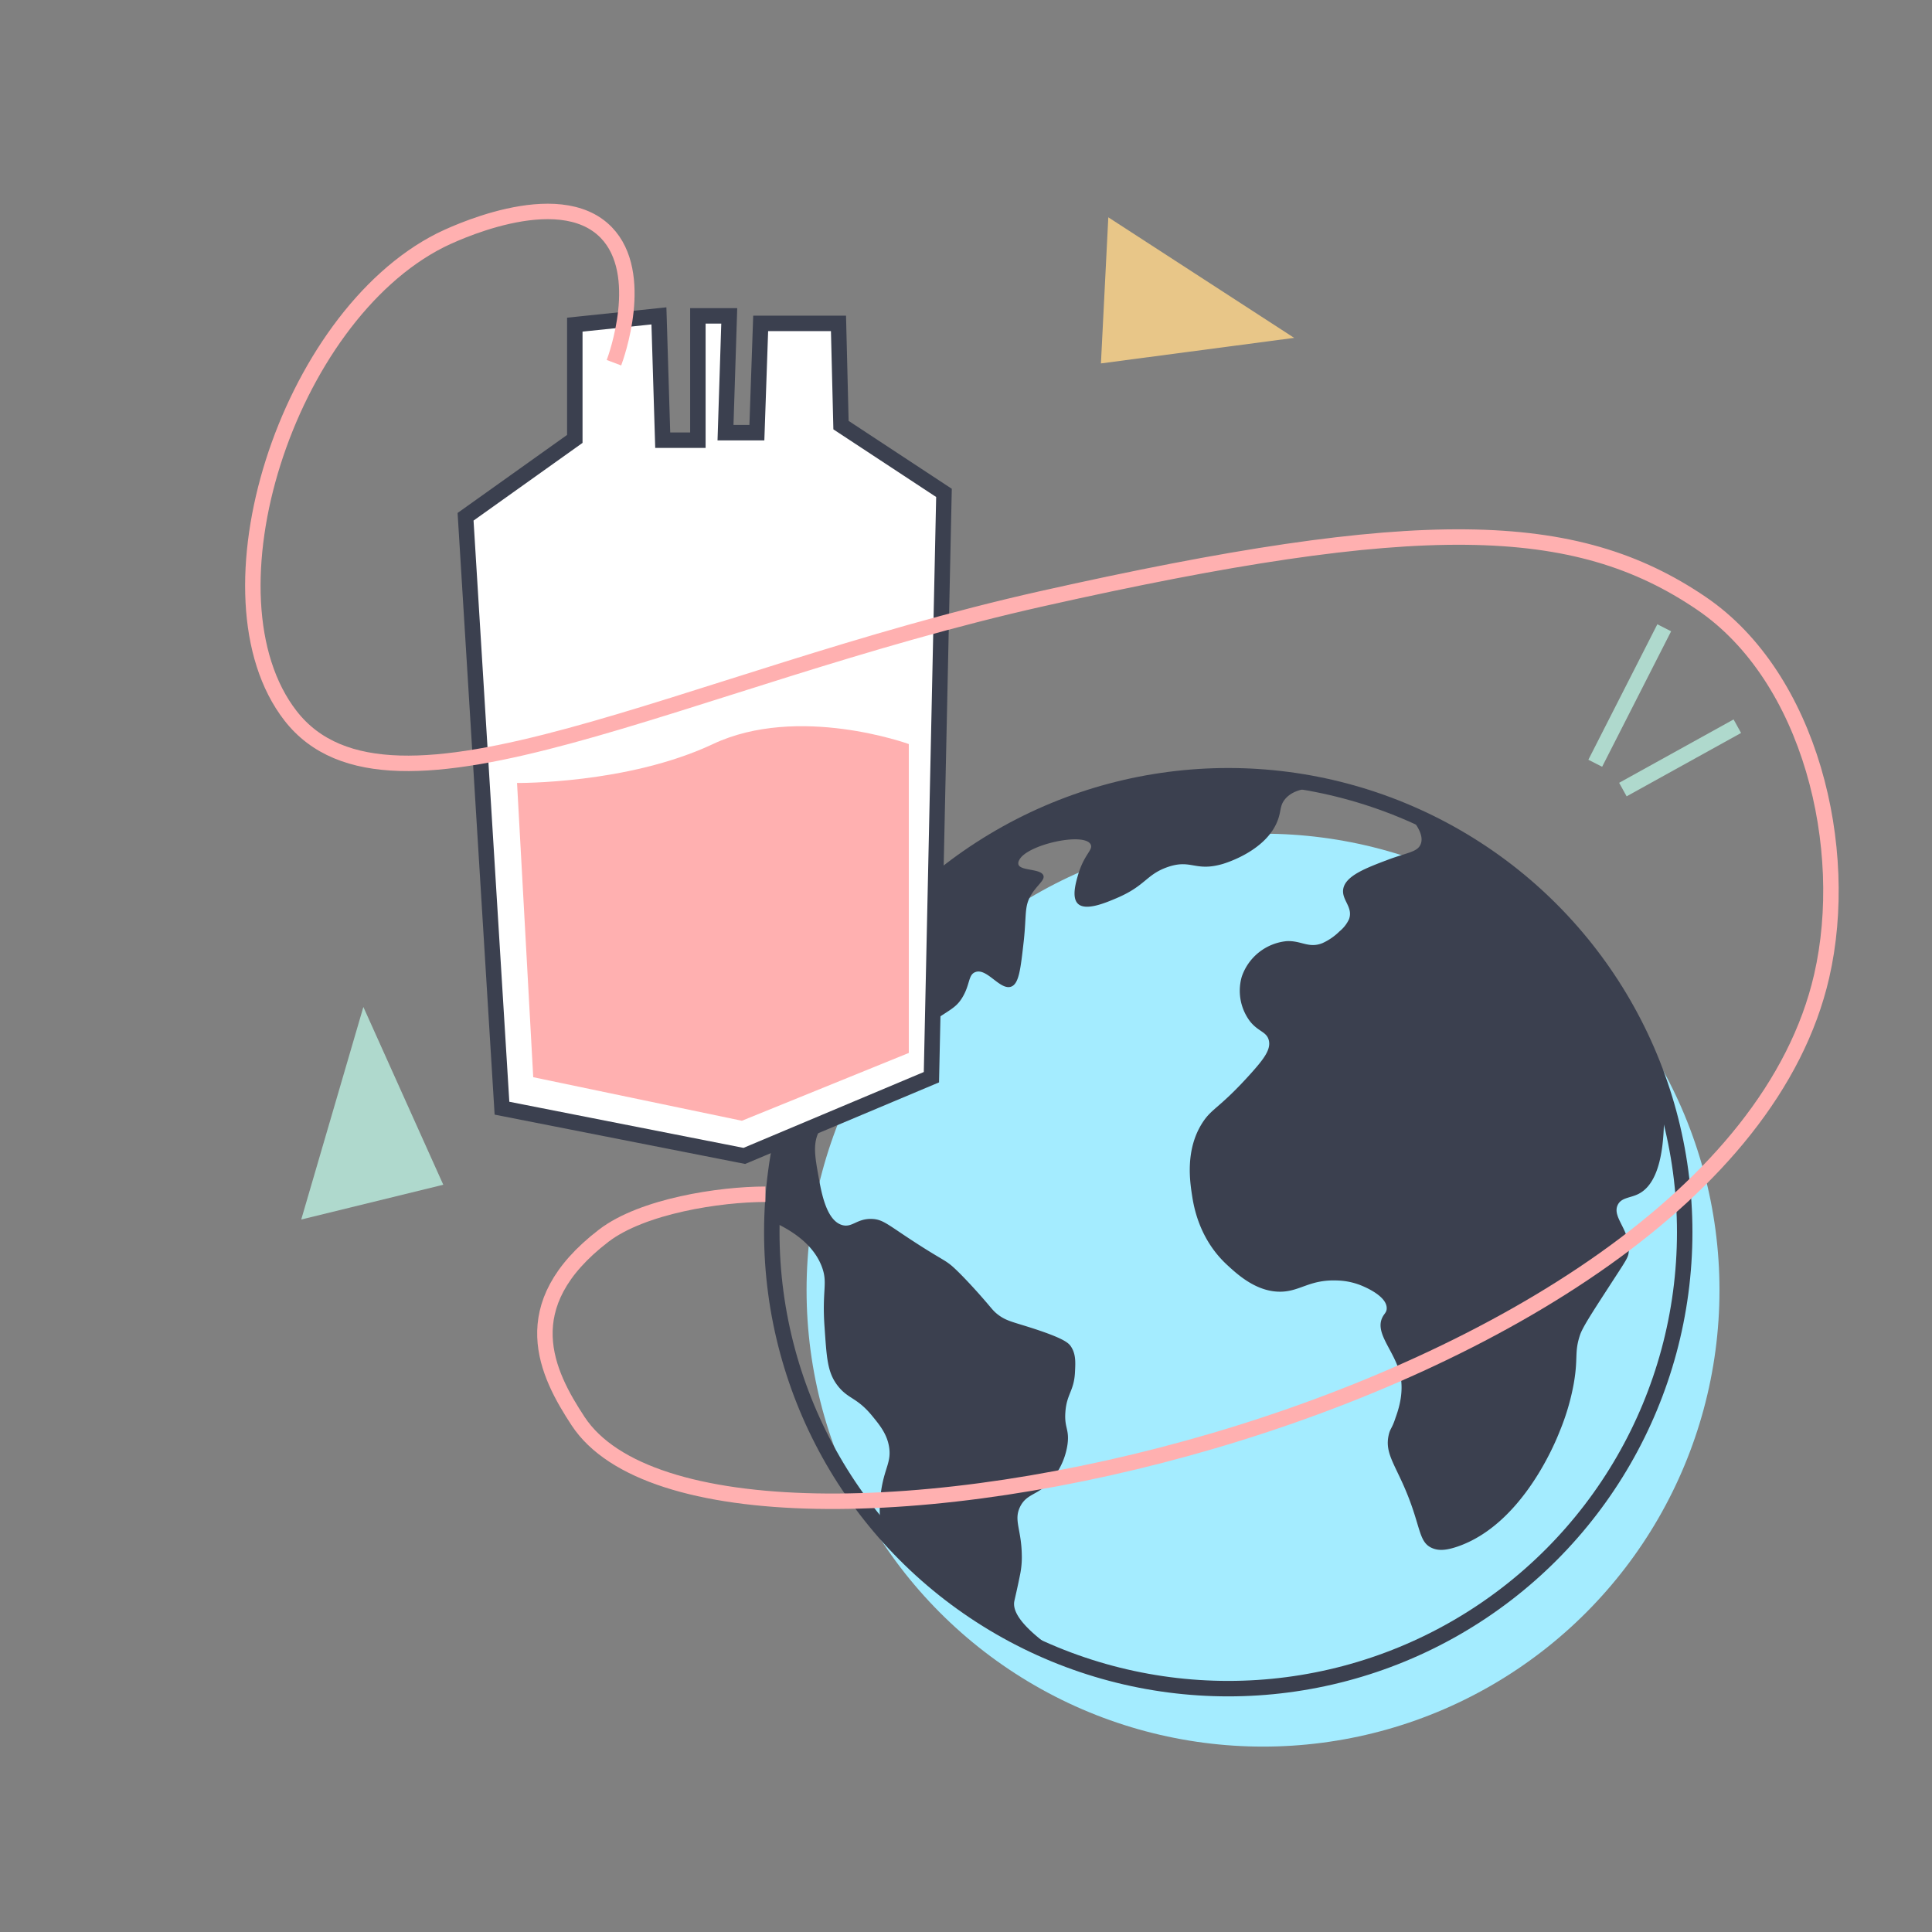
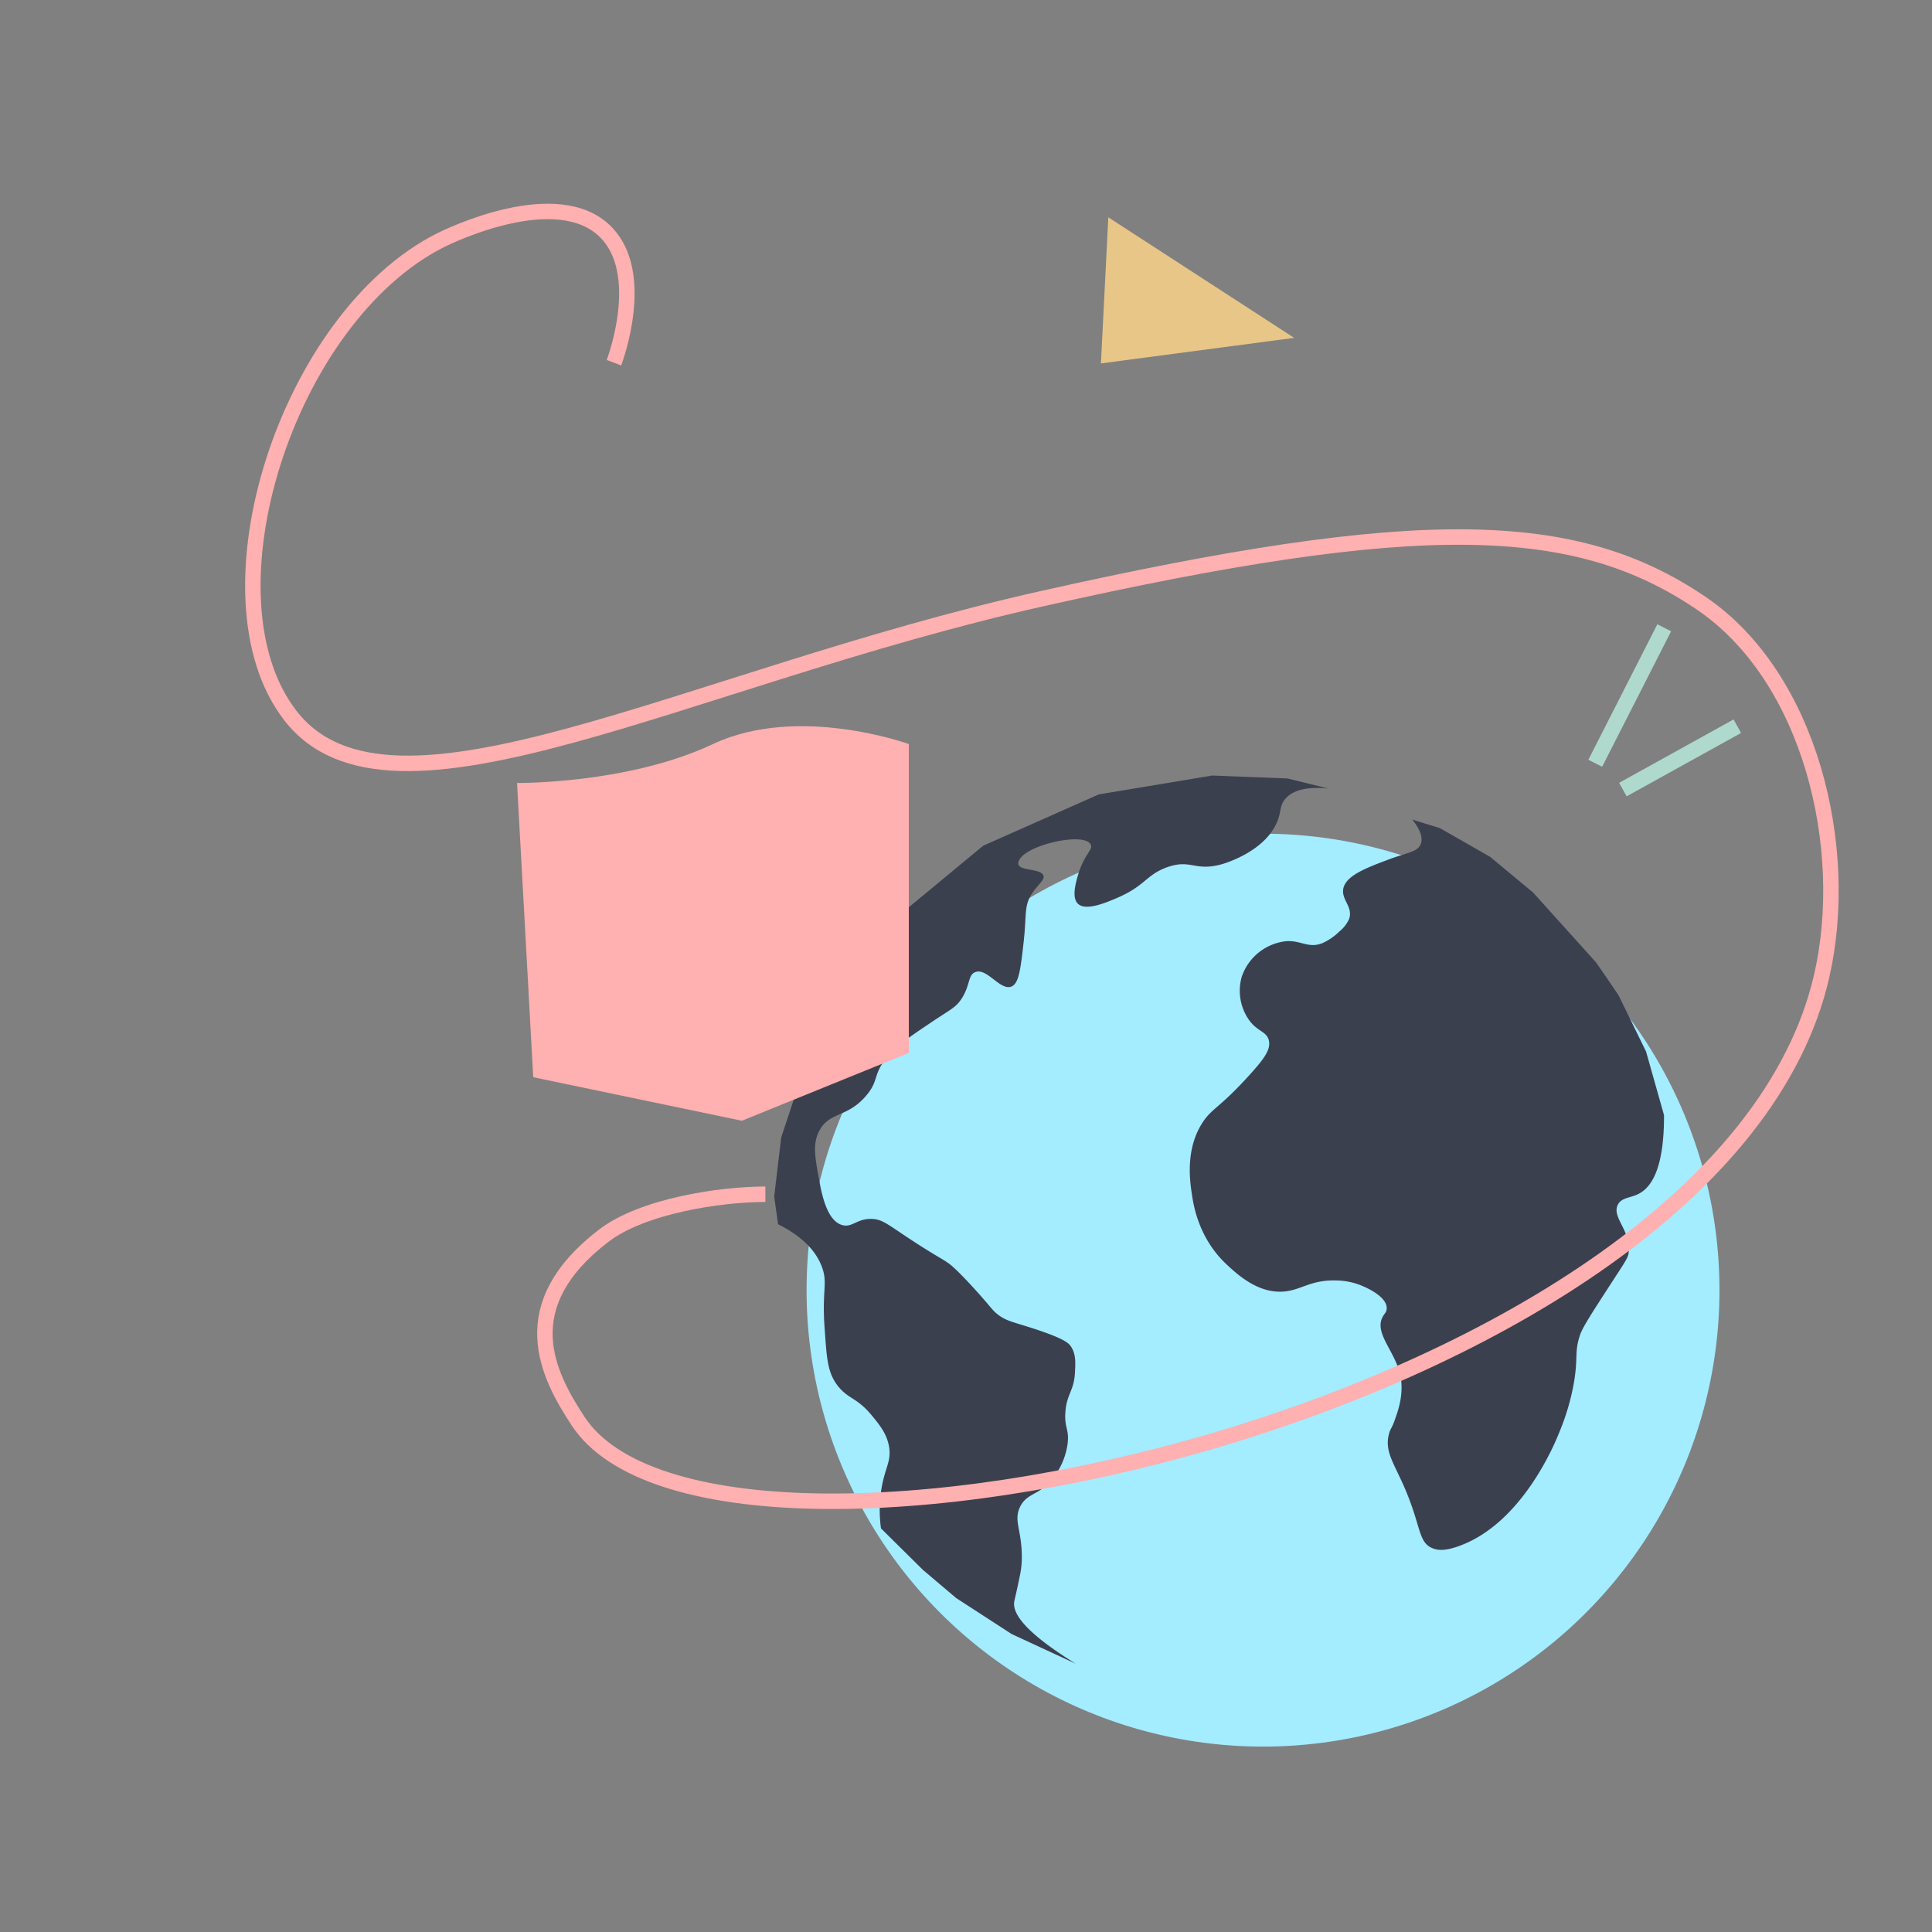
<svg xmlns="http://www.w3.org/2000/svg" viewBox="0 0 500 500">
  <rect x="0" y="0" width="500" height="500" fill="#808080" stroke="none" />
  <defs>
    <style>.cls-1{fill:#a4ecff;}.cls-10,.cls-2,.cls-6,.cls-7{fill:none;}.cls-2,.cls-4{stroke:#3b404f;stroke-linecap:round;}.cls-2{stroke-linejoin:round;}.cls-2,.cls-4,.cls-6,.cls-7{stroke-width:4px;}.cls-3{fill:#3b404f;}.cls-4{fill:#fff;}.cls-4,.cls-6,.cls-7{stroke-miterlimit:10;}.cls-5{fill:#ffb0b0;}.cls-6{stroke:#ffb0b0;}.cls-7{stroke:#afd9cd;}.cls-8{fill:#afd9cd;}.cls-9{fill:#e8c688;}</style>
  </defs>
  <g id="Layer_2" data-name="Layer 2">
    <g id="Layer_1-2" data-name="Layer 1">
      <circle class="cls-1" cx="326.87" cy="333.89" r="118.13" />
-       <circle class="cls-2" cx="317.87" cy="318.89" r="118.13" />
      <path class="cls-3" d="M282.28,218.58c-1.55-3.33-16.59,0-18.5,4a1.53,1.53,0,0,0-.2,1.19c.59,1.63,5.72,1,6.44,2.78.47,1.19-1.5,2.4-3.06,4.88-1.92,3.07-1.26,5-2,12-.84,7.44-1.25,11.18-3.29,11.92-2.9,1-6.3-5-9.31-3.75-1.84.74-1.26,3.28-3.4,6.7-1.59,2.53-3,2.92-8.4,6.58-5.94,4-8.91,6.07-11.12,8.85-3.61,4.55-1.91,5.81-5.22,9.76-4.87,5.81-9.47,4.15-12.14,9.08-1.79,3.3-1.18,6.71-.23,12,.72,4,2,11.33,6.13,12.48,2.6.73,3.8-1.75,7.71-1.59,2.42.1,3.67,1.11,8.29,4.2,10.49,7,10.46,6.06,13.5,9,1.91,1.82,4.73,4.86,6.92,7.38,2.34,2.67,2.51,3.07,3.64,4,2.34,1.87,3.93,2,9.64,3.86,7.9,2.59,8.94,3.73,9.53,4.65,1.23,1.92,1.13,4,1,6.47-.22,5-2.15,5.65-2.49,10.44-.3,4.11,1.07,4.4.56,8.28a18.31,18.31,0,0,1-3.29,8.17c-3.74,5.3-7.07,4.15-9,8.06-1.7,3.51.35,5.78.45,12.48a22.08,22.08,0,0,1-.38,4.73c-.77,3.9-1.36,6.28-1.55,7.19-.57,2.83,2,7.62,15.89,16.2l-16.6-7.69-14.35-9.31-8.57-7.26L228,395.55a34.24,34.24,0,0,1,.22-10.84c.92-5,2.43-6.54,1.89-10.14-.51-3.37-2.39-5.69-4.28-8-4.05-5-6.25-4.39-9-7.9s-2.88-7.33-3.44-15.25c-.69-9.63.9-11.29-.68-15.54-1.17-3.14-3.94-7.36-11.35-11.05q-.49-3.57-1-7.15.9-7.64,1.81-15.28l8.1-24.51,7-11.57,15.7-21.68,21.48-17.77,29.92-13.28,29.32-4.88,19.52.76,10.62,2.61c-3.95-.4-8.85-.24-11.31,2.8-1.27,1.58-.95,2.79-1.7,5-2.74,8.23-13.64,11.5-14.56,11.76-7.12,2-8-1.44-14.3.83-5.35,1.94-5.53,4.77-12.86,7.91-2.9,1.24-8.17,3.49-10.17,1.47-1.66-1.67-.47-5.63.22-7.94C280.73,221,282.9,219.92,282.28,218.58Z" />
      <path class="cls-3" d="M365.51,212.11c1.39,1.76,3,4.31,2.16,6.36s-3.34,2.12-8.4,4c-5.71,2.16-11,4.15-11.63,7.54-.54,2.89,2.64,4.72,1.48,7.89a8.87,8.87,0,0,1-2.44,3.12,15.16,15.16,0,0,1-4.43,3.06c-3.58,1.44-5.5-.72-9.3-.51a13.67,13.67,0,0,0-11.58,9.19,13.16,13.16,0,0,0,2.1,11.52c2.14,2.73,4.29,2.68,4.88,4.88.64,2.38-1.22,4.86-4.65,8.68-8.15,9.07-10.05,8.88-12.54,12.77-4.45,6.95-3.21,15.12-2.67,18.67.45,3,1.85,11.34,9,18,2.78,2.57,7.85,7.27,14.3,7,4.91-.22,7.23-3.18,14.36-2.89a18,18,0,0,1,5.73,1.13c.68.26,7.06,2.72,7,6.07,0,1.09-.68,1.36-1.19,2.5-1.83,4.05,3.1,8.43,4.6,14.35,1.33,5.27-.77,10.4-1.2,11.69-.86,2.62-1.31,2.53-1.7,4.26-1,4.4,1.37,7.25,4.2,13.84,4.22,9.82,3.42,13.89,7.09,15.43,1.6.67,3.46.63,6.47-.39,16.73-5.7,25.32-26.84,26.5-29.85a60.48,60.48,0,0,0,3.63-12.31c1.21-6.87.1-8.05,1.64-12.65.64-1.88,2.85-5.33,7.27-12.14,4.74-7.34,5.21-7.8,5.33-9.42.43-5.61-4.42-8.86-2.84-12.09.95-1.93,3.26-1.74,5.39-2.84,3.38-1.72,6.61-6.67,6.58-20.36L426,272.14l-7.1-14.52Q416,253.3,413,249l-16.22-18-11.13-9.25-13-7.43Z" />
-       <polygon class="cls-4" points="120.49 133.74 129.91 286.8 192.63 299.15 241.05 278.78 244.3 127.56 217.65 110.02 217 83.69 196.86 83.69 195.88 111.97 187.76 111.97 188.73 81.75 180.61 81.75 180.61 113.92 171.51 113.92 170.53 81.75 148.76 84.02 148.76 113.59 120.49 133.74" />
      <path class="cls-5" d="M133.81,202.63,138,278.78,192,290.05,235.2,272.5V192.56s-28.59-10.4-50.69,0S133.81,202.63,133.81,202.63Z" />
      <path class="cls-6" d="M158.89,93.87c.54-1.43,8.37-23-2-33.7-12.54-12.89-40.86,1-42.89,2-39.77,20.08-62.79,92.2-38.81,123.07,25.95,33.41,101.67-9.48,194.46-30.3,97.67-21.92,138-21,170.65,1.19,28.26,19.18,38.77,63.37,31.14,96.51-26,113-286.3,169.19-321.83,115.15-8.08-12.3-17-29.87,6.64-48,10-7.66,30-10.72,41.83-10.72" />
      <line class="cls-7" x1="449.62" y1="187.94" x2="420" y2="204.34" />
      <line class="cls-7" x1="412.85" y1="197.53" x2="430.7" y2="162.47" />
-       <polygon class="cls-8" points="94.04 260.6 114.72 306.61 77.96 315.61 94.04 260.6" />
      <polygon class="cls-9" points="334.93 87.44 284.92 94.05 286.83 56.24 334.93 87.44" />
      <rect class="cls-10" width="500" height="500" />
    </g>
  </g>
</svg>